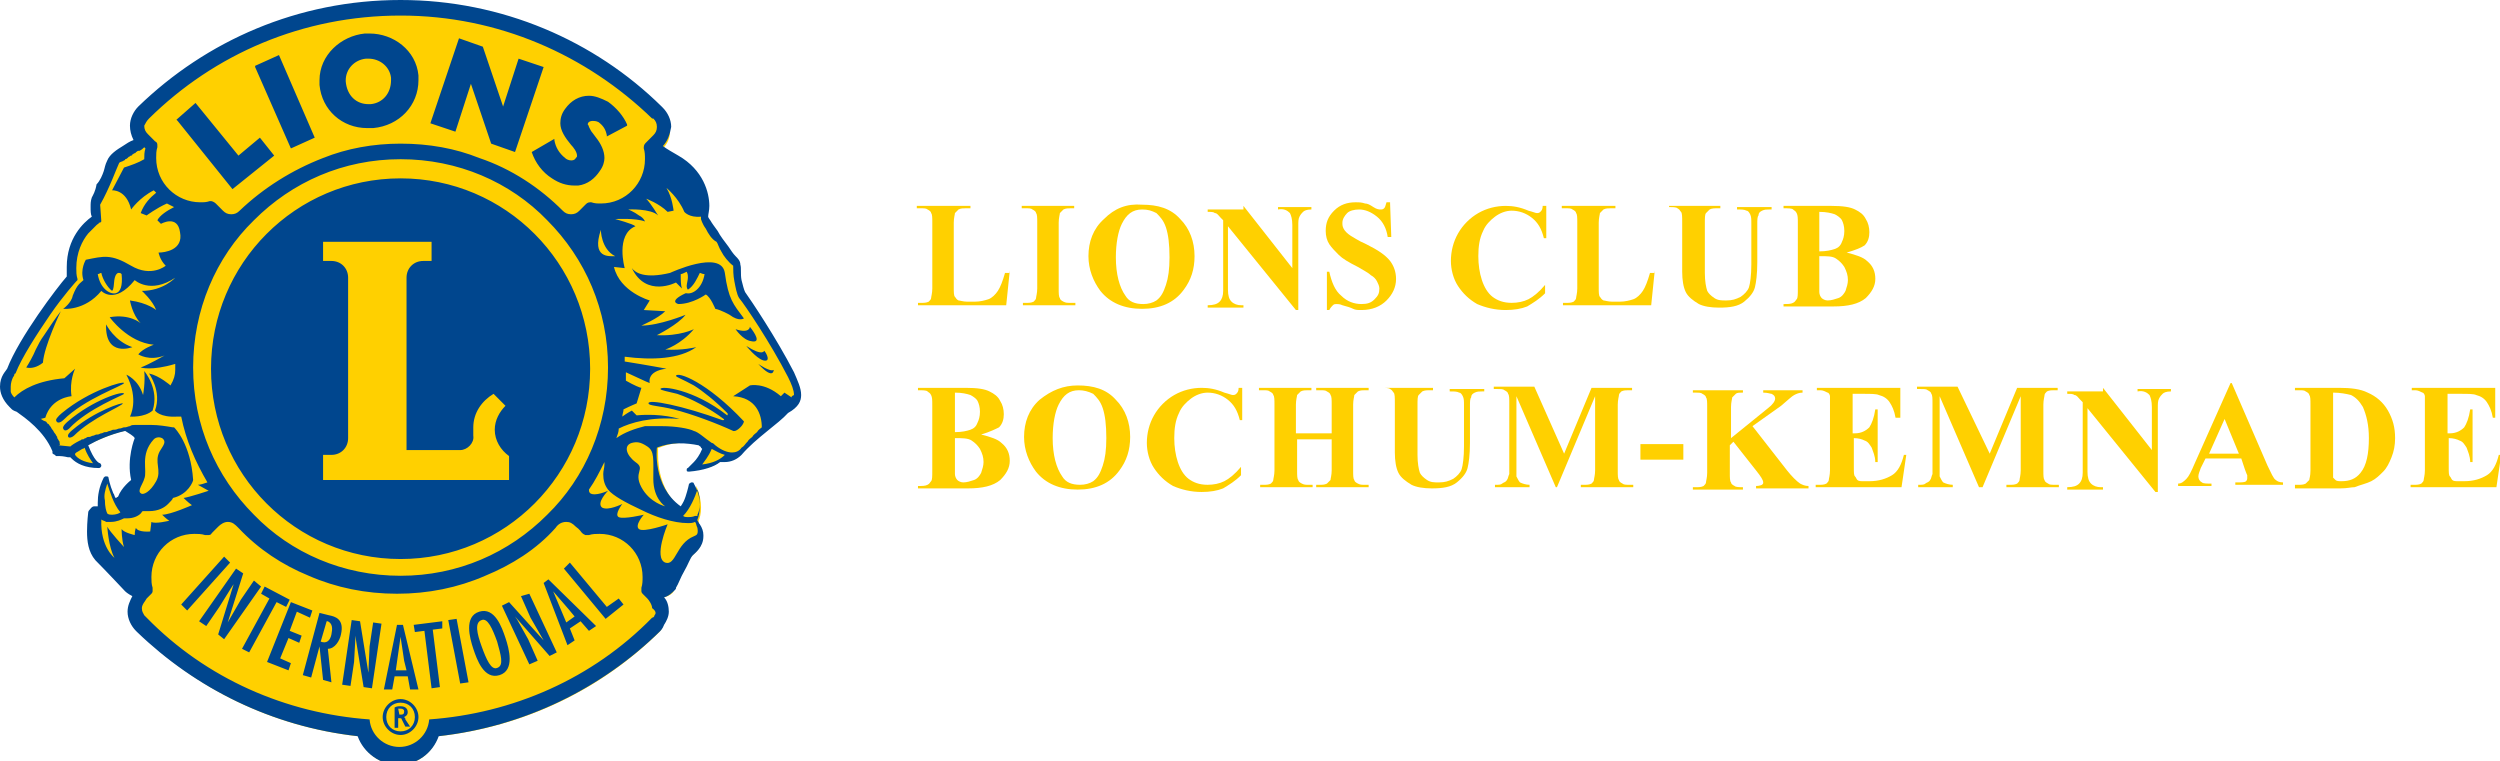
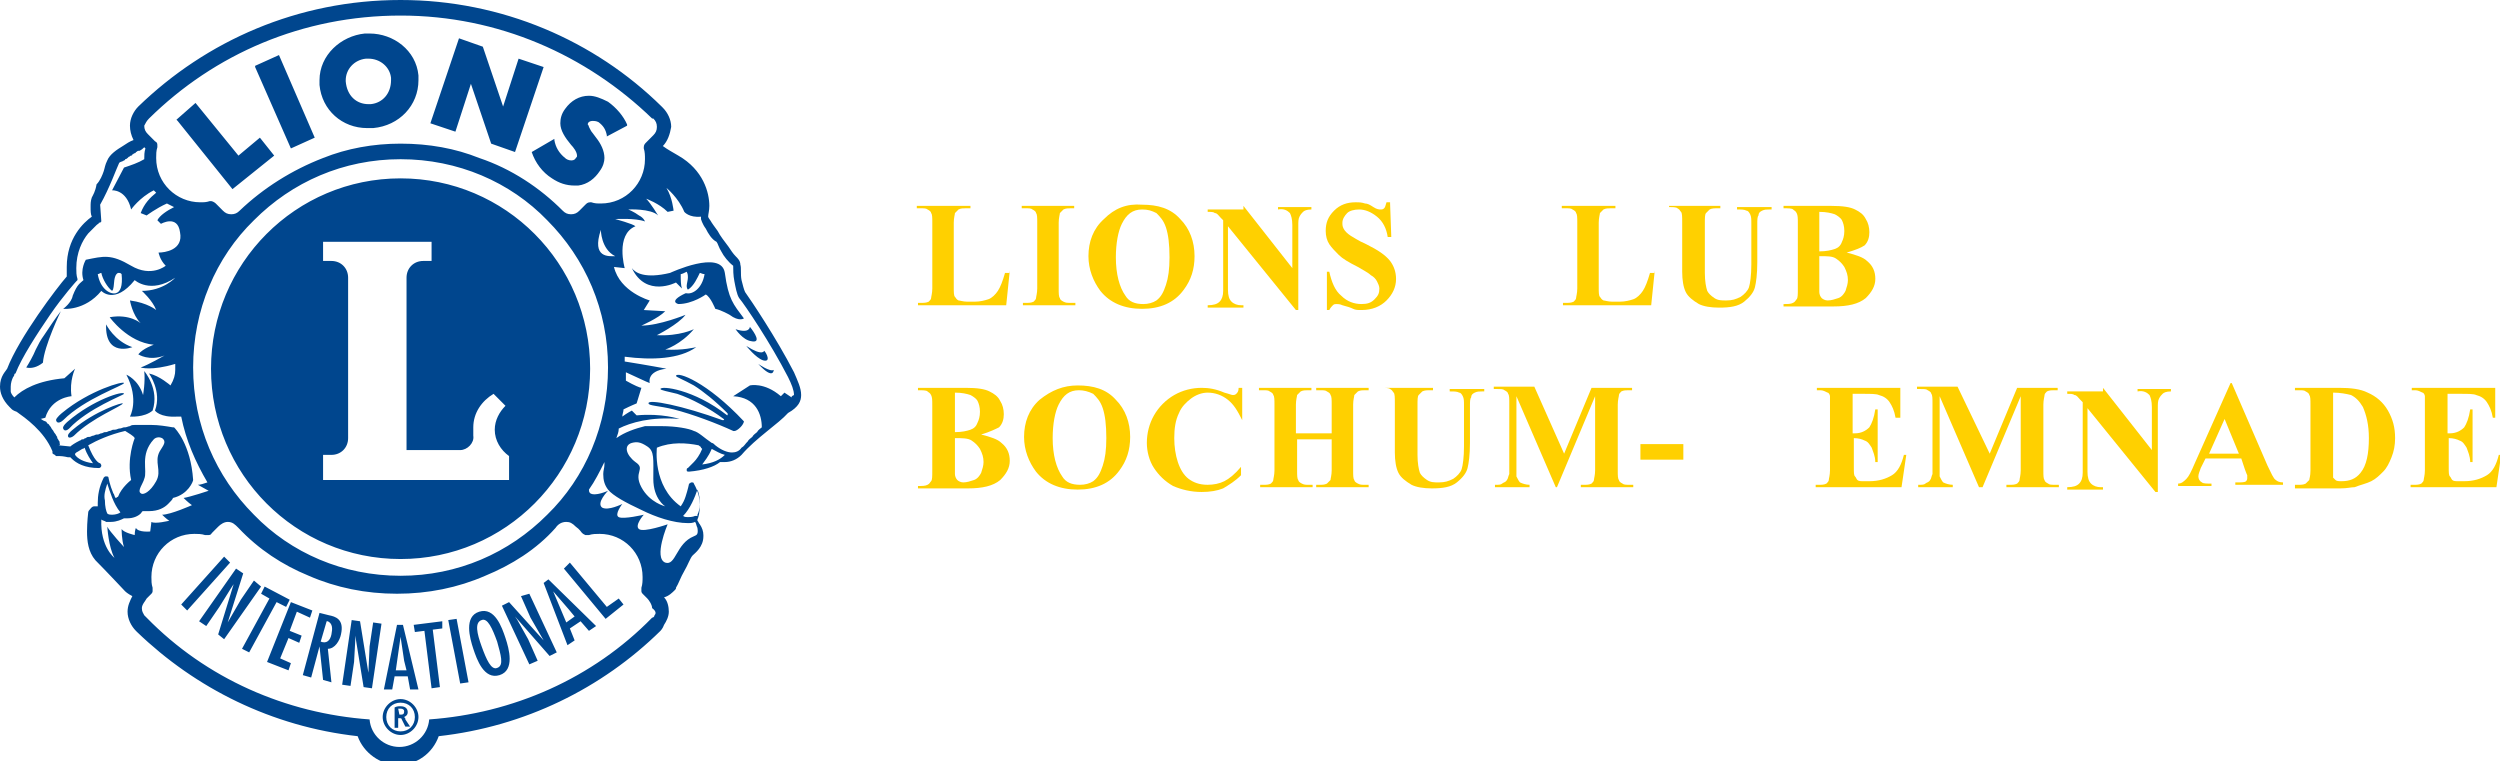
<svg xmlns="http://www.w3.org/2000/svg" width="243" height="74" viewBox="0 0 243 74" fill="none">
  <g clip-path="url(#clip0_489_9655)">
    <path d="M98.152 26.296L97.804 29.67H89.229V29.437H89.577C89.809 29.437 90.04 29.437 90.272 29.321C90.388 29.204 90.504 29.088 90.504 28.972C90.504 28.855 90.62 28.506 90.62 28.041V21.641C90.62 21.176 90.62 20.827 90.504 20.711C90.504 20.594 90.388 20.478 90.156 20.361C90.04 20.245 89.809 20.245 89.461 20.245H89.113V20.012H94.328V20.245H93.864C93.633 20.245 93.401 20.245 93.169 20.361C93.053 20.478 92.937 20.594 92.821 20.711C92.821 20.827 92.706 21.176 92.706 21.641V27.924C92.706 28.39 92.706 28.739 92.821 28.855C92.937 28.972 92.937 29.088 93.169 29.204C93.285 29.204 93.633 29.321 93.98 29.321H94.791C95.255 29.321 95.718 29.204 96.066 29.088C96.414 28.972 96.761 28.622 96.993 28.273C97.225 27.924 97.457 27.343 97.688 26.528H98.152V26.296Z" fill="#FFD000" />
    <path d="M104.527 29.437V29.67H99.428V29.437H99.776C100.008 29.437 100.24 29.437 100.471 29.321C100.587 29.204 100.703 29.088 100.703 28.972C100.703 28.855 100.819 28.506 100.819 28.041V21.641C100.819 21.176 100.819 20.827 100.703 20.711C100.703 20.594 100.587 20.478 100.355 20.361C100.24 20.245 100.008 20.245 99.66 20.245H99.312V20.012H104.411V20.245H104.064C103.832 20.245 103.6 20.245 103.368 20.361C103.252 20.478 103.137 20.594 103.021 20.711C103.021 20.827 102.905 21.176 102.905 21.641V28.041C102.905 28.506 102.905 28.855 103.021 28.972C103.021 29.088 103.137 29.204 103.368 29.321C103.6 29.437 103.716 29.437 104.064 29.437H104.527Z" fill="#FFD000" />
    <path d="M111.011 19.896C112.518 19.896 113.793 20.245 114.72 21.293C115.647 22.224 116.11 23.503 116.11 24.9C116.11 26.18 115.763 27.227 115.067 28.157C114.14 29.437 112.75 30.019 111.011 30.019C109.273 30.019 107.883 29.437 106.956 28.274C106.26 27.343 105.797 26.18 105.797 24.9C105.797 23.503 106.26 22.224 107.303 21.293C108.346 20.245 109.505 19.78 111.011 19.896ZM111.011 20.362C110.084 20.362 109.505 20.827 109.042 21.758C108.694 22.456 108.462 23.62 108.462 25.016C108.462 26.645 108.81 27.925 109.389 28.739C109.737 29.321 110.316 29.554 111.127 29.554C111.591 29.554 112.054 29.437 112.402 29.205C112.866 28.856 113.097 28.39 113.329 27.692C113.561 26.994 113.677 26.18 113.677 25.016C113.677 23.736 113.561 22.805 113.329 22.107C113.097 21.409 112.75 21.06 112.402 20.711C111.939 20.478 111.591 20.362 111.011 20.362Z" fill="#FFD000" />
    <path d="M120.863 20.012L125.614 26.063V21.874C125.614 21.292 125.498 20.943 125.382 20.711C125.151 20.478 124.803 20.245 124.224 20.361V20.129H127.468V20.361C127.005 20.361 126.773 20.478 126.657 20.594C126.541 20.711 126.425 20.827 126.309 21.06C126.194 21.292 126.194 21.525 126.194 21.99V30.135H125.962L119.357 21.99V28.157C119.357 28.739 119.473 29.088 119.704 29.321C119.936 29.553 120.284 29.67 120.631 29.67H120.863V29.902H117.387V29.67C117.966 29.67 118.314 29.553 118.546 29.321C118.777 29.088 118.893 28.739 118.893 28.273V21.409L118.661 21.176C118.43 20.943 118.314 20.711 118.082 20.711C117.966 20.594 117.734 20.594 117.387 20.594V20.361H120.863V20.012Z" fill="#FFD000" />
    <path d="M135.117 19.78L135.233 23.038H134.885C134.769 22.223 134.422 21.525 133.842 21.06C133.263 20.594 132.683 20.362 132.104 20.362C131.64 20.362 131.177 20.478 130.945 20.711C130.713 20.943 130.482 21.292 130.482 21.641C130.482 21.874 130.482 21.991 130.598 22.223C130.713 22.456 130.945 22.689 131.293 22.921C131.525 23.038 131.988 23.387 132.799 23.736C133.958 24.317 134.653 24.783 135.117 25.365C135.465 25.83 135.696 26.412 135.696 27.11C135.696 27.924 135.349 28.623 134.769 29.204C134.19 29.786 133.379 30.135 132.336 30.135C131.988 30.135 131.756 30.135 131.525 30.019C131.293 29.902 130.945 29.786 130.482 29.67C130.25 29.553 130.018 29.553 129.902 29.553C129.786 29.553 129.671 29.553 129.555 29.67C129.439 29.786 129.323 29.902 129.207 30.135H128.975V26.412H129.207C129.439 27.459 129.786 28.273 130.366 28.739C130.945 29.321 131.64 29.553 132.336 29.553C132.915 29.553 133.263 29.437 133.61 29.088C133.958 28.739 134.074 28.506 134.074 28.041C134.074 27.808 133.958 27.575 133.842 27.343C133.726 27.11 133.495 26.877 133.263 26.761C133.031 26.528 132.568 26.296 131.988 25.947C131.061 25.481 130.482 25.132 130.134 24.783C129.786 24.434 129.439 24.085 129.207 23.736C128.975 23.387 128.859 22.921 128.859 22.456C128.859 21.641 129.091 21.06 129.671 20.478C130.25 19.896 130.945 19.663 131.756 19.663C132.104 19.663 132.336 19.663 132.683 19.78C132.915 19.78 133.147 19.896 133.495 20.129C133.842 20.362 134.074 20.362 134.19 20.362C134.306 20.362 134.422 20.362 134.537 20.245C134.653 20.129 134.653 20.012 134.769 19.663H135.117V19.78Z" fill="#FFD000" />
-     <path d="M150.298 19.78V23.154H150.066C149.834 22.223 149.487 21.642 148.907 21.176C148.328 20.711 147.633 20.478 146.937 20.478C146.358 20.478 145.778 20.711 145.315 21.06C144.851 21.409 144.388 21.874 144.156 22.456C143.808 23.154 143.693 23.969 143.693 24.899C143.693 25.714 143.808 26.528 144.04 27.226C144.272 27.925 144.62 28.506 145.083 28.855C145.547 29.204 146.126 29.437 146.937 29.437C147.517 29.437 148.096 29.321 148.56 29.088C149.023 28.855 149.602 28.39 150.182 27.692V28.506C149.602 29.088 149.023 29.437 148.444 29.786C147.864 30.019 147.169 30.135 146.358 30.135C145.315 30.135 144.388 29.902 143.577 29.553C142.766 29.088 142.186 28.506 141.723 27.808C141.259 27.11 141.027 26.179 141.027 25.365C141.027 24.434 141.259 23.503 141.723 22.689C142.186 21.874 142.881 21.176 143.693 20.711C144.504 20.245 145.431 20.013 146.358 20.013C147.053 20.013 147.748 20.129 148.56 20.478C149.023 20.594 149.255 20.711 149.371 20.711C149.487 20.711 149.602 20.711 149.718 20.594C149.834 20.478 149.95 20.362 149.95 20.013H150.298V19.78Z" fill="#FFD000" />
    <path d="M160.843 26.296L160.496 29.67H151.921V29.437H152.268C152.5 29.437 152.732 29.437 152.963 29.321C153.079 29.204 153.195 29.088 153.195 28.972C153.195 28.855 153.311 28.506 153.311 28.041V21.641C153.311 21.176 153.311 20.827 153.195 20.711C153.195 20.594 153.079 20.478 152.848 20.361C152.732 20.245 152.5 20.245 152.152 20.245H151.805V20.012H157.019V20.245H156.556C156.324 20.245 156.092 20.245 155.86 20.361C155.745 20.478 155.629 20.594 155.513 20.711C155.513 20.827 155.397 21.176 155.397 21.641V27.924C155.397 28.39 155.397 28.739 155.513 28.855C155.629 28.972 155.629 29.088 155.86 29.204C155.976 29.204 156.324 29.321 156.672 29.321H157.483C157.946 29.321 158.41 29.204 158.757 29.088C159.105 28.972 159.453 28.622 159.685 28.273C159.916 27.924 160.148 27.343 160.38 26.528H160.843V26.296Z" fill="#FFD000" />
    <path d="M162.234 20.012H167.217V20.245H166.985C166.638 20.245 166.406 20.245 166.174 20.361C166.058 20.478 165.943 20.594 165.827 20.711C165.711 20.827 165.711 21.176 165.711 21.758V26.528C165.711 27.343 165.827 27.924 165.943 28.273C166.058 28.506 166.29 28.739 166.638 28.972C166.985 29.204 167.333 29.204 167.797 29.204C168.376 29.204 168.724 29.088 169.187 28.855C169.535 28.622 169.882 28.273 169.998 27.924C170.114 27.575 170.23 26.761 170.23 25.714V21.758C170.23 21.292 170.23 21.06 170.114 20.827C169.998 20.594 169.882 20.478 169.767 20.478C169.535 20.361 169.303 20.361 168.84 20.361V20.129H172.2V20.361H171.968C171.737 20.361 171.505 20.361 171.273 20.478C171.041 20.594 170.925 20.711 170.925 20.943C170.809 21.06 170.809 21.409 170.809 21.758V25.481C170.809 26.645 170.694 27.459 170.578 27.924C170.462 28.39 170.114 28.855 169.535 29.321C168.955 29.786 168.144 29.902 167.101 29.902C166.29 29.902 165.595 29.786 165.131 29.553C164.552 29.204 164.088 28.855 163.857 28.39C163.625 27.924 163.509 27.226 163.509 26.412V21.641C163.509 21.06 163.509 20.711 163.393 20.594C163.277 20.478 163.277 20.361 163.046 20.245C162.93 20.129 162.582 20.129 162.234 20.129V20.012Z" fill="#FFD000" />
    <path d="M179.501 24.55C180.428 24.783 181.123 25.016 181.471 25.365C182.05 25.83 182.282 26.412 182.282 27.11C182.282 27.808 181.934 28.39 181.355 28.972C180.66 29.553 179.617 29.786 178.226 29.786H173.359V29.553C173.823 29.553 174.055 29.553 174.286 29.437C174.518 29.321 174.518 29.204 174.634 29.088C174.75 28.972 174.75 28.622 174.75 28.041V21.758C174.75 21.176 174.75 20.943 174.634 20.711C174.518 20.478 174.402 20.478 174.286 20.361C174.171 20.245 173.823 20.245 173.359 20.245V20.012H177.995C179.153 20.012 179.849 20.129 180.312 20.361C180.776 20.594 181.123 20.827 181.355 21.292C181.587 21.641 181.703 22.107 181.703 22.572C181.703 23.038 181.587 23.503 181.239 23.852C180.892 24.085 180.312 24.317 179.501 24.55ZM176.836 24.899V28.041V28.39C176.836 28.622 176.952 28.855 177.068 28.972C177.183 29.088 177.415 29.204 177.647 29.204C177.995 29.204 178.342 29.088 178.69 28.972C179.037 28.855 179.269 28.506 179.385 28.273C179.501 27.924 179.617 27.575 179.617 27.226C179.617 26.761 179.501 26.412 179.269 25.946C179.037 25.597 178.806 25.365 178.458 25.132C178.11 24.899 177.647 24.899 176.836 24.899ZM176.836 24.434C177.531 24.434 177.995 24.317 178.342 24.201C178.69 24.085 178.922 23.852 179.037 23.503C179.153 23.27 179.269 22.921 179.269 22.456C179.269 21.99 179.153 21.641 179.037 21.409C178.922 21.176 178.574 20.943 178.342 20.827C177.995 20.711 177.531 20.594 176.836 20.594V24.434Z" fill="#FFD000" />
    <path d="M95.368 42.236C96.295 42.468 96.99 42.701 97.338 43.05C97.918 43.516 98.149 44.097 98.149 44.795C98.149 45.494 97.802 46.075 97.222 46.657C96.527 47.239 95.484 47.472 94.094 47.472H89.227V47.239C89.69 47.239 89.922 47.239 90.154 47.123C90.385 47.006 90.385 46.89 90.501 46.773C90.617 46.657 90.617 46.308 90.617 45.726V39.443C90.617 38.861 90.617 38.629 90.501 38.396C90.385 38.163 90.269 38.163 90.154 38.047C90.038 37.931 89.69 37.931 89.227 37.931V37.698H93.862C95.021 37.698 95.716 37.814 96.179 38.047C96.643 38.28 96.99 38.513 97.222 38.978C97.454 39.327 97.57 39.792 97.57 40.258C97.57 40.723 97.454 41.189 97.106 41.538C96.875 41.654 96.179 42.003 95.368 42.236ZM92.819 42.585V45.726V46.075C92.819 46.308 92.935 46.541 93.051 46.657C93.166 46.773 93.398 46.89 93.63 46.89C93.978 46.89 94.325 46.773 94.673 46.657C95.021 46.541 95.252 46.192 95.368 45.959C95.484 45.61 95.6 45.261 95.6 44.912C95.6 44.446 95.484 44.097 95.252 43.632C95.021 43.283 94.789 43.05 94.441 42.818C94.094 42.585 93.514 42.585 92.819 42.585ZM92.819 42.003C93.514 42.003 93.978 41.887 94.325 41.77C94.673 41.654 94.905 41.421 95.021 41.072C95.136 40.84 95.252 40.49 95.252 40.025C95.252 39.56 95.136 39.211 95.021 38.978C94.905 38.745 94.557 38.513 94.325 38.396C93.978 38.28 93.514 38.163 92.819 38.163V42.003Z" fill="#FFD000" />
    <path d="M104.754 37.465C106.26 37.465 107.535 37.814 108.462 38.861C109.389 39.792 109.852 41.072 109.852 42.468C109.852 43.748 109.505 44.795 108.809 45.726C107.882 47.006 106.492 47.588 104.754 47.588C103.015 47.588 101.625 47.006 100.698 45.843C100.003 44.912 99.539 43.748 99.539 42.468C99.539 41.072 100.003 39.792 101.045 38.861C102.204 37.931 103.363 37.465 104.754 37.465ZM104.87 37.931C103.942 37.931 103.363 38.396 102.9 39.327C102.552 40.025 102.32 41.188 102.32 42.585C102.32 44.214 102.668 45.493 103.247 46.308C103.595 46.89 104.174 47.122 104.985 47.122C105.449 47.122 105.912 47.006 106.26 46.773C106.724 46.424 106.955 45.959 107.187 45.261C107.419 44.563 107.535 43.748 107.535 42.585C107.535 41.305 107.419 40.374 107.187 39.676C106.955 38.978 106.608 38.629 106.26 38.28C105.797 38.047 105.333 37.931 104.87 37.931Z" fill="#FFD000" />
-     <path d="M120.743 37.465V40.839H120.511C120.28 39.909 119.932 39.327 119.352 38.861C118.773 38.396 118.078 38.163 117.383 38.163C116.803 38.163 116.224 38.396 115.76 38.745C115.297 39.094 114.833 39.559 114.601 40.141C114.254 40.839 114.138 41.654 114.138 42.585C114.138 43.399 114.254 44.214 114.486 44.912C114.717 45.61 115.065 46.192 115.528 46.541C115.992 46.89 116.571 47.122 117.383 47.122C117.962 47.122 118.541 47.006 119.005 46.773C119.468 46.541 120.048 46.075 120.627 45.377V46.192C120.048 46.773 119.468 47.122 118.889 47.471C118.31 47.704 117.614 47.821 116.803 47.821C115.76 47.821 114.833 47.588 114.022 47.239C113.211 46.773 112.631 46.192 112.168 45.493C111.704 44.795 111.473 43.865 111.473 43.05C111.473 42.119 111.704 41.188 112.168 40.374C112.631 39.559 113.327 38.861 114.138 38.396C114.949 37.931 115.876 37.698 116.803 37.698C117.498 37.698 118.194 37.814 119.005 38.163C119.468 38.28 119.7 38.396 119.816 38.396C119.932 38.396 120.048 38.396 120.164 38.28C120.28 38.163 120.395 38.047 120.395 37.698H120.743V37.465Z" fill="#FFD000" />
+     <path d="M120.743 37.465V40.839C120.28 39.909 119.932 39.327 119.352 38.861C118.773 38.396 118.078 38.163 117.383 38.163C116.803 38.163 116.224 38.396 115.76 38.745C115.297 39.094 114.833 39.559 114.601 40.141C114.254 40.839 114.138 41.654 114.138 42.585C114.138 43.399 114.254 44.214 114.486 44.912C114.717 45.61 115.065 46.192 115.528 46.541C115.992 46.89 116.571 47.122 117.383 47.122C117.962 47.122 118.541 47.006 119.005 46.773C119.468 46.541 120.048 46.075 120.627 45.377V46.192C120.048 46.773 119.468 47.122 118.889 47.471C118.31 47.704 117.614 47.821 116.803 47.821C115.76 47.821 114.833 47.588 114.022 47.239C113.211 46.773 112.631 46.192 112.168 45.493C111.704 44.795 111.473 43.865 111.473 43.05C111.473 42.119 111.704 41.188 112.168 40.374C112.631 39.559 113.327 38.861 114.138 38.396C114.949 37.931 115.876 37.698 116.803 37.698C117.498 37.698 118.194 37.814 119.005 38.163C119.468 38.28 119.7 38.396 119.816 38.396C119.932 38.396 120.048 38.396 120.164 38.28C120.28 38.163 120.395 38.047 120.395 37.698H120.743V37.465Z" fill="#FFD000" />
    <path d="M126.079 42.701V45.726C126.079 46.192 126.079 46.541 126.195 46.657C126.195 46.773 126.311 46.89 126.543 47.006C126.775 47.123 126.89 47.123 127.238 47.123H127.586V47.355H122.487V47.123H122.835C123.066 47.123 123.298 47.123 123.53 47.006C123.646 46.89 123.762 46.773 123.762 46.657C123.762 46.541 123.878 46.192 123.878 45.726V39.327C123.878 38.861 123.878 38.513 123.762 38.396C123.762 38.28 123.646 38.163 123.414 38.047C123.298 37.931 123.066 37.931 122.719 37.931H122.371V37.698H127.47V37.931H127.122C126.89 37.931 126.659 37.931 126.427 38.047C126.311 38.163 126.195 38.28 126.079 38.396C126.079 38.513 125.963 38.861 125.963 39.327V42.119H129.44V39.327C129.44 38.861 129.44 38.513 129.324 38.396C129.324 38.28 129.208 38.163 128.976 38.047C128.86 37.931 128.629 37.931 128.281 37.931H127.933V37.698H133.032V37.931H132.684C132.453 37.931 132.221 37.931 131.989 38.047C131.873 38.163 131.757 38.28 131.641 38.396C131.641 38.513 131.526 38.861 131.526 39.327V45.726C131.526 46.192 131.526 46.541 131.641 46.657C131.641 46.773 131.757 46.89 131.989 47.006C132.221 47.123 132.337 47.123 132.684 47.123H133.032V47.355H127.933V47.123H128.281C128.513 47.123 128.744 47.123 128.976 47.006C129.092 46.89 129.208 46.773 129.324 46.657C129.324 46.541 129.44 46.192 129.44 45.726V42.701H126.079Z" fill="#FFD000" />
    <path d="M134.305 37.698H139.288V37.931H139.056C138.708 37.931 138.476 37.931 138.245 38.047C138.129 38.163 138.013 38.28 137.897 38.396C137.781 38.513 137.781 38.861 137.781 39.443V44.214C137.781 45.028 137.897 45.61 138.013 45.959C138.129 46.192 138.36 46.424 138.708 46.657C139.056 46.89 139.403 46.89 139.867 46.89C140.446 46.89 140.794 46.773 141.257 46.541C141.605 46.308 141.953 45.959 142.069 45.61C142.185 45.261 142.3 44.446 142.3 43.399V39.443C142.3 38.978 142.3 38.745 142.185 38.513C142.069 38.28 141.953 38.163 141.837 38.163C141.605 38.047 141.373 38.047 140.91 38.047V37.814H144.27V38.047H144.039C143.807 38.047 143.575 38.047 143.343 38.163C143.112 38.28 142.996 38.396 142.996 38.629C142.88 38.745 142.88 39.094 142.88 39.443V43.05C142.88 44.214 142.764 45.028 142.648 45.494C142.532 45.959 142.185 46.424 141.605 46.89C141.026 47.355 140.215 47.472 139.172 47.472C138.36 47.472 137.665 47.355 137.202 47.123C136.622 46.773 136.159 46.424 135.927 45.959C135.695 45.494 135.579 44.795 135.579 43.981V39.211C135.579 38.629 135.579 38.28 135.463 38.163C135.348 38.047 135.348 37.931 135.116 37.814C135 37.698 134.652 37.698 134.305 37.698Z" fill="#FFD000" />
    <path d="M152.032 44.097L154.697 37.698H158.637V37.931H158.29C158.058 37.931 157.826 37.931 157.594 38.047C157.479 38.163 157.363 38.28 157.363 38.396C157.363 38.512 157.247 38.861 157.247 39.327V45.726C157.247 46.192 157.247 46.541 157.363 46.657C157.363 46.773 157.479 46.89 157.71 47.006C157.826 47.122 158.058 47.122 158.406 47.122H158.753V47.355H153.655V47.122H154.002C154.234 47.122 154.466 47.122 154.697 47.006C154.813 46.89 154.929 46.773 154.929 46.657C154.929 46.541 155.045 46.192 155.045 45.726V38.512L151.337 47.355H151.221L147.397 38.512V45.377C147.397 45.843 147.397 46.192 147.397 46.308C147.513 46.541 147.629 46.773 147.745 46.89C147.976 47.006 148.324 47.122 148.672 47.122V47.355H145.311V47.122H145.427C145.659 47.122 145.891 47.122 146.006 47.006C146.122 46.89 146.354 46.89 146.47 46.657C146.586 46.541 146.586 46.308 146.702 46.075C146.702 46.075 146.702 45.726 146.702 45.377V39.211C146.702 38.745 146.702 38.396 146.586 38.28C146.586 38.163 146.47 38.047 146.238 37.931C146.122 37.814 145.891 37.814 145.543 37.814H145.195V37.581H149.135L152.032 44.097Z" fill="#FFD000" />
    <path d="M163.621 44.679H159.449V43.167H163.621V44.679Z" fill="#FFD000" />
-     <path d="M170.341 41.421L173.701 45.726C174.165 46.308 174.628 46.773 174.976 47.006C175.208 47.123 175.44 47.239 175.787 47.239V47.471H170.689V47.239C171.036 47.239 171.268 47.123 171.268 47.123C171.384 47.006 171.384 47.006 171.384 46.89C171.384 46.657 171.152 46.308 170.689 45.726L168.487 42.934L168.139 43.283V45.959C168.139 46.424 168.139 46.773 168.255 46.89C168.255 47.006 168.371 47.123 168.603 47.239C168.719 47.355 169.066 47.355 169.414 47.355V47.588H164.547V47.355H164.895C165.126 47.355 165.358 47.355 165.59 47.239C165.706 47.123 165.822 47.006 165.822 46.89C165.822 46.773 165.937 46.424 165.937 45.959V39.56C165.937 39.094 165.937 38.745 165.822 38.629C165.822 38.512 165.706 38.396 165.474 38.28C165.358 38.163 165.126 38.163 164.779 38.163H164.547V37.931H169.414V38.163C169.066 38.163 168.834 38.163 168.719 38.28C168.603 38.396 168.487 38.512 168.371 38.629C168.371 38.745 168.255 39.094 168.255 39.56V42.585L171.847 39.676C172.311 39.327 172.543 38.978 172.543 38.745C172.543 38.512 172.427 38.396 172.195 38.28C172.079 38.28 171.847 38.163 171.384 38.163V37.931H175.208V38.163C174.86 38.163 174.628 38.28 174.397 38.396C174.165 38.512 173.817 38.861 173.122 39.443L170.341 41.421Z" fill="#FFD000" />
    <path d="M180.077 38.163V42.119H180.308C180.888 42.119 181.351 41.887 181.699 41.538C181.931 41.189 182.162 40.607 182.278 39.792H182.51V44.912H182.278C182.278 44.33 182.047 43.865 181.931 43.516C181.699 43.167 181.583 42.934 181.235 42.818C181.004 42.701 180.656 42.585 180.193 42.585V45.377C180.193 45.959 180.193 46.192 180.308 46.308C180.424 46.424 180.424 46.541 180.54 46.657C180.656 46.773 180.888 46.773 181.12 46.773H181.699C182.626 46.773 183.321 46.541 183.901 46.192C184.48 45.843 184.828 45.145 185.059 44.214H185.291L184.828 47.355H176.484V47.123H176.832C177.064 47.123 177.296 47.123 177.527 47.006C177.643 46.89 177.759 46.773 177.759 46.657C177.759 46.541 177.875 46.192 177.875 45.726V39.327C177.875 38.861 177.875 38.629 177.875 38.513C177.875 38.396 177.759 38.163 177.643 38.163C177.411 38.047 177.18 37.931 176.948 37.931H176.6V37.698H184.712V40.607H184.248C184.132 39.909 183.901 39.443 183.669 39.094C183.437 38.745 183.09 38.513 182.626 38.396C182.394 38.28 181.815 38.28 181.12 38.28H180.077V38.163Z" fill="#FFD000" />
    <path d="M193.401 44.097L196.066 37.698H200.006V37.931H199.658C199.426 37.931 199.195 37.931 198.963 38.047C198.847 38.163 198.731 38.28 198.731 38.396C198.731 38.512 198.615 38.861 198.615 39.327V45.726C198.615 46.192 198.615 46.541 198.731 46.657C198.731 46.773 198.847 46.89 199.079 47.006C199.195 47.122 199.426 47.122 199.774 47.122H200.122V47.355H195.023V47.122H195.371C195.602 47.122 195.834 47.122 196.066 47.006C196.182 46.89 196.298 46.773 196.298 46.657C196.298 46.541 196.414 46.192 196.414 45.726V38.512L192.705 47.355H192.358L188.534 38.512V45.377C188.534 45.843 188.534 46.192 188.534 46.308C188.65 46.541 188.766 46.773 188.881 46.89C189.113 47.006 189.461 47.122 189.808 47.122V47.355H186.448V47.122H186.564C186.796 47.122 187.027 47.122 187.143 47.006C187.259 46.89 187.491 46.89 187.607 46.657C187.723 46.541 187.723 46.308 187.838 46.075C187.838 46.075 187.838 45.726 187.838 45.377V39.211C187.838 38.745 187.838 38.396 187.723 38.28C187.723 38.163 187.607 38.047 187.375 37.931C187.259 37.814 187.027 37.814 186.68 37.814H186.332V37.581H190.272L193.401 44.097Z" fill="#FFD000" />
    <path d="M204.41 37.698L209.161 43.748V39.56C209.161 38.978 209.045 38.629 208.929 38.396C208.698 38.163 208.35 37.931 207.771 38.047V37.814H211.015V38.047C210.552 38.047 210.32 38.163 210.204 38.28C210.088 38.396 209.972 38.513 209.856 38.745C209.74 38.978 209.74 39.211 209.74 39.676V47.821H209.509L202.904 39.676V45.843C202.904 46.424 203.019 46.773 203.251 47.006C203.483 47.239 203.831 47.355 204.178 47.355H204.41V47.588H200.934V47.355C201.513 47.355 201.861 47.239 202.092 47.006C202.324 46.773 202.44 46.424 202.44 45.959V39.094L202.208 38.861C201.977 38.629 201.861 38.396 201.629 38.396C201.513 38.28 201.281 38.28 200.934 38.28V38.047H204.41V37.698Z" fill="#FFD000" />
    <path d="M217.853 44.563H214.376L213.913 45.493C213.797 45.843 213.681 46.075 213.681 46.308C213.681 46.541 213.797 46.773 214.029 46.89C214.144 47.006 214.492 47.006 214.956 47.006V47.239H211.711V47.006C212.059 47.006 212.29 46.773 212.522 46.541C212.754 46.308 212.986 45.843 213.333 45.028L216.81 37.233H216.926L220.402 45.261C220.75 45.959 220.981 46.541 221.213 46.657C221.329 46.773 221.561 46.89 221.908 46.89V47.123H217.273V46.89H217.505C217.853 46.89 218.2 46.89 218.316 46.773C218.432 46.657 218.432 46.541 218.432 46.424C218.432 46.308 218.432 46.308 218.432 46.192C218.432 46.192 218.316 45.959 218.2 45.61L217.853 44.563ZM217.621 44.097L216.23 40.723L214.724 44.097H217.621Z" fill="#FFD000" />
    <path d="M223.07 47.355V47.123H223.418C223.65 47.123 223.881 47.123 224.113 47.006C224.229 46.89 224.345 46.773 224.461 46.657C224.461 46.541 224.577 46.308 224.577 45.726V39.327C224.577 38.861 224.577 38.513 224.461 38.396C224.461 38.28 224.345 38.163 224.113 38.047C223.997 37.931 223.766 37.931 223.418 37.931H223.07V37.698H227.358C228.517 37.698 229.444 37.814 230.139 38.163C230.95 38.513 231.645 39.094 232.109 39.909C232.572 40.723 232.804 41.538 232.804 42.585C232.804 43.283 232.688 43.865 232.457 44.446C232.225 45.028 231.993 45.494 231.645 45.843C231.298 46.192 230.95 46.541 230.487 46.773C230.023 47.006 229.444 47.123 228.864 47.355C228.517 47.355 228.169 47.472 227.474 47.472H223.07V47.355ZM226.778 38.163V45.726C226.778 46.075 226.778 46.424 226.778 46.424C226.778 46.424 226.894 46.541 227.01 46.657C227.126 46.773 227.358 46.773 227.59 46.773C228.401 46.773 228.98 46.541 229.444 45.959C230.023 45.261 230.255 44.097 230.255 42.585C230.255 41.305 230.023 40.374 229.675 39.56C229.328 38.978 228.98 38.629 228.517 38.396C228.053 38.28 227.474 38.163 226.778 38.163Z" fill="#FFD000" />
    <path d="M237.901 38.163V42.119H238.133C238.712 42.119 239.176 41.887 239.523 41.538C239.755 41.189 239.987 40.607 240.103 39.792H240.334V44.912H240.103C240.103 44.33 239.871 43.865 239.755 43.516C239.523 43.167 239.407 42.934 239.06 42.818C238.828 42.701 238.48 42.585 238.017 42.585V45.377C238.017 45.959 238.017 46.192 238.133 46.308C238.249 46.424 238.249 46.541 238.364 46.657C238.48 46.773 238.712 46.773 238.944 46.773H239.523C240.45 46.773 241.146 46.541 241.725 46.192C242.304 45.843 242.652 45.145 242.884 44.214H243.115L242.652 47.355H234.309V47.123H234.656C234.888 47.123 235.12 47.123 235.352 47.006C235.467 46.89 235.583 46.773 235.583 46.657C235.583 46.541 235.699 46.192 235.699 45.726V39.327C235.699 38.861 235.699 38.629 235.699 38.513C235.699 38.396 235.583 38.163 235.467 38.163C235.236 38.047 235.004 37.931 234.772 37.931H234.424V37.698H242.536V40.607H242.304C242.188 39.909 241.957 39.443 241.725 39.094C241.493 38.745 241.146 38.513 240.682 38.396C240.45 38.28 239.871 38.28 239.176 38.28H237.901V38.163Z" fill="#FFD000" />
-     <path d="M77.642 38.396C77.642 37.815 77.41 37.116 77.063 36.535L76.947 36.418L76.831 36.302C75.093 33.044 72.775 29.553 72.196 28.739C72.08 28.506 71.848 28.041 71.848 27.459C71.732 26.877 71.848 26.296 71.732 25.947C71.732 25.714 71.501 25.481 71.385 25.248C71.153 25.016 70.921 24.667 70.689 24.318C70.342 23.852 69.878 23.27 69.646 22.805C69.531 22.572 69.299 22.34 69.299 22.223C69.183 22.107 69.183 21.991 69.067 21.991C68.951 21.758 68.835 21.525 68.719 21.409V21.292C68.719 21.06 68.835 20.711 68.835 20.245C68.835 18.965 68.372 16.871 65.938 15.591C65.359 15.242 64.895 14.893 64.432 14.66L64.2 14.544L64.432 14.428C64.895 13.962 65.127 13.38 65.127 12.799C65.127 12.101 64.895 11.519 64.432 11.053L64.2 10.472C57.711 4.072 48.788 0.116 38.938 0.116C29.088 0.116 20.166 4.072 13.676 10.472C13.213 10.937 12.865 11.519 12.865 12.217C12.865 12.682 12.981 13.148 13.213 13.497L13.329 13.729L13.097 13.846C12.749 13.962 12.402 14.195 12.054 14.428C11.475 14.777 10.895 15.242 10.664 15.707C10.432 16.289 10.548 16.406 10.316 16.871C10.2 17.22 9.852 17.802 9.621 18.267C9.389 18.733 9.157 19.082 9.041 19.314C8.925 19.547 8.925 19.896 8.925 20.129C8.925 20.478 8.925 20.827 9.041 21.06V21.176L8.925 21.292C8.23 21.874 6.608 23.27 6.608 26.063C6.608 26.296 6.608 26.645 6.608 26.994V27.11V27.226C5.681 28.274 1.973 33.16 0.814 36.069C0.698 36.302 0.582 36.418 0.466 36.651C0.35 36.884 0.234 37.233 0.234 37.698C0.234 38.28 0.466 38.862 1.046 39.443L1.277 39.56C1.277 39.56 1.277 39.56 1.393 39.676C1.509 39.676 1.509 39.792 1.741 39.909C2.668 40.491 4.406 41.77 5.333 43.865C5.333 43.865 5.333 43.865 5.333 43.981C5.333 44.097 5.333 44.097 5.449 44.214C5.565 44.214 5.449 44.214 5.565 44.214C5.681 44.214 5.681 44.214 5.797 44.214C6.144 44.214 6.492 44.214 6.608 44.214H6.724H6.955L7.071 44.33L7.187 44.447C7.651 44.912 8.346 45.261 9.737 45.377L9.505 45.261C9.273 45.028 8.925 44.679 8.462 43.516L8.346 43.399L8.462 43.283C9.389 42.818 10.664 42.236 12.054 41.887H12.17H12.286C12.749 42.12 13.097 42.352 13.329 42.585L13.445 42.701V42.818C13.445 42.818 13.329 43.05 13.213 43.516C13.097 43.981 12.981 44.563 12.981 45.377C12.981 45.843 12.981 46.308 13.097 46.774V46.89L12.981 47.006C12.981 47.006 12.981 47.006 12.865 47.123C12.749 47.239 12.633 47.355 12.518 47.472C12.286 47.704 11.938 48.17 11.822 48.519V48.635H11.707C11.591 48.635 11.591 48.752 11.475 48.752L11.243 48.868L11.127 48.635C11.011 48.519 11.011 48.286 10.895 48.17C10.664 47.472 10.548 46.89 10.432 46.774V46.657C9.968 47.588 9.852 48.403 9.852 48.984C9.852 49.101 9.852 49.217 9.852 49.333V49.682L9.505 49.566H9.389C9.389 49.566 9.389 49.566 9.273 49.566C9.157 49.566 9.041 49.682 8.925 49.799C8.925 49.915 8.809 49.915 8.809 49.915V50.031C8.809 50.148 8.809 50.264 8.694 50.497C8.694 50.846 8.578 51.311 8.578 51.777C8.578 52.708 8.694 53.755 9.389 54.453C10.432 55.5 12.17 57.362 12.286 57.478C12.286 57.478 12.518 57.711 12.981 57.827L13.213 57.943L13.097 58.176C12.865 58.525 12.633 58.991 12.633 59.572C12.633 60.27 12.865 60.852 13.329 61.318L13.445 61.434C19.007 66.903 26.423 70.626 34.767 71.557H34.883V71.673C35.462 73.186 36.968 74.349 38.706 74.349C40.445 74.349 41.951 73.302 42.531 71.673V71.557H42.646C50.99 70.626 58.406 67.019 64.084 61.434C64.084 61.434 64.316 61.201 64.432 60.852C64.664 60.503 64.779 60.154 64.779 59.689C64.779 59.223 64.664 58.758 64.432 58.409L64.316 58.176L64.548 58.06C65.011 57.943 65.359 57.711 65.475 57.478C65.475 57.362 65.591 57.362 65.591 57.245C65.822 56.896 66.054 56.198 66.402 55.616C66.749 54.918 66.981 54.337 67.213 54.104C67.445 53.755 68.256 53.289 68.256 52.358V52.242C68.256 51.893 68.14 51.544 68.024 51.311C67.908 51.195 67.908 51.079 67.908 50.962C67.908 50.962 67.908 50.962 67.908 50.846V50.73V50.613C68.024 50.38 68.14 49.915 68.14 49.333C68.14 48.752 68.024 48.053 67.676 47.239C67.676 47.239 67.676 47.239 67.676 47.355C67.676 47.472 67.676 47.472 67.561 47.588C67.445 47.821 67.445 48.17 67.213 48.519C67.097 48.868 66.981 49.101 66.749 49.45L66.633 49.682L66.402 49.566C64.2 47.937 63.968 45.377 63.968 44.214C63.968 43.865 63.968 43.632 63.968 43.632V43.516H64.084C64.895 43.167 65.707 43.05 66.402 43.05C67.097 43.05 67.676 43.167 68.256 43.283C68.372 43.399 68.488 43.399 68.488 43.516L68.603 43.632L68.719 43.748L68.603 43.865C68.372 44.447 68.024 44.912 67.792 45.145C67.561 45.377 67.445 45.494 67.329 45.61C67.213 45.61 67.213 45.726 67.213 45.726C68.603 45.61 69.531 45.261 70.11 44.796H70.226H70.342C70.458 44.796 70.458 44.796 70.573 44.796H70.689C71.153 44.796 71.732 44.563 72.08 44.097C73.47 42.468 75.672 40.956 76.599 40.025C76.947 39.676 77.063 39.211 77.179 38.862L77.642 38.396Z" fill="#FFD000" />
    <path d="M27.811 58.991L28.159 58.292L25.725 57.013L25.378 57.711L26.189 58.176L23.524 63.063L24.219 63.412L26.884 58.525L27.811 58.991ZM29.086 62.481L29.318 61.783L28.159 61.318L28.854 59.456L30.129 60.038L30.36 59.34L28.275 58.525L25.957 64.343L28.043 65.157L28.275 64.459L27.232 63.994L28.043 62.016L29.086 62.481ZM32.215 61.667C32.099 62.248 31.751 62.597 31.172 62.365L31.751 60.387H31.867C32.331 60.62 32.331 61.085 32.215 61.667ZM31.983 59.805L31.056 59.572L29.433 65.623L30.245 65.855L31.056 62.83L31.403 66.088L32.215 66.321L31.867 63.063C32.562 63.063 33.026 62.248 33.142 61.667C33.489 60.154 32.562 59.921 31.983 59.805ZM35.923 62.83L35.807 65.39L34.996 60.387L34.184 60.27L33.258 66.553L34.069 66.67L34.416 64.343L34.532 62.248V61.783L35.343 66.786L36.154 66.903L37.081 60.62L36.27 60.503L35.923 62.83ZM13.906 38.396C13.442 36.884 12.283 36.418 12.283 36.418C13.558 38.862 12.631 40.491 12.631 40.491C12.631 40.491 14.021 40.607 14.833 39.909C15.528 37.815 14.021 36.069 14.021 36.069C14.137 37.116 13.906 38.396 13.906 38.396ZM24.682 56.431L23.408 58.292L22.133 60.503L23.64 55.733L22.944 55.267L19.352 60.387L20.047 60.852L21.322 58.991L22.481 57.129L22.712 56.78L21.206 61.667L21.785 62.132L25.378 57.013L24.682 56.431ZM21.785 54.104L17.614 58.758L18.193 59.34L22.365 54.685L21.785 54.104ZM65.704 36.535C65.704 36.651 66.399 36.884 67.442 37.465C68.369 38.047 69.528 38.978 70.687 40.142C70.803 40.258 70.687 40.374 70.687 40.374C67.442 37.815 64.197 37.465 64.197 37.815C64.197 37.931 64.893 38.047 65.82 38.28C67.21 38.745 68.948 39.676 70.339 40.723C70.455 40.84 70.339 40.84 70.223 40.84C66.399 39.443 62.923 38.745 63.039 39.211C63.039 39.443 64.082 39.443 65.472 39.792C67.326 40.258 69.76 41.189 71.266 41.887C71.266 41.887 71.498 42.003 71.961 41.538C72.309 41.189 72.309 40.956 72.309 40.956C68.717 37.116 65.82 36.069 65.704 36.535ZM38.82 69.462L38.704 68.88C38.704 68.88 38.82 68.88 38.936 68.88C39.167 68.88 39.283 68.997 39.283 69.113C39.283 69.462 39.167 69.462 38.82 69.462ZM39.283 69.695C39.515 69.579 39.631 69.462 39.631 69.23C39.631 68.88 39.399 68.648 38.936 68.648C38.704 68.648 38.588 68.648 38.356 68.764V70.742H38.704V69.811H38.82C38.936 69.811 39.051 69.811 39.051 69.928L39.399 70.626H39.863L39.399 69.928C39.399 69.811 39.399 69.811 39.283 69.695ZM43.571 60.27L44.73 66.437L45.541 66.321L44.382 60.154L43.571 60.27ZM53.768 57.478L55.275 59.223L55.854 59.921L55.043 60.503L53.768 57.478ZM52.841 56.663L55.159 62.714L55.854 62.248L55.391 61.085L56.434 60.387L57.245 61.318L57.94 60.852L53.305 56.315L52.841 56.663ZM10.313 31.531C10.197 34.789 12.863 33.742 12.863 33.742C11.124 33.16 10.313 31.531 10.313 31.531ZM48.322 64.924C47.742 65.157 47.279 64.11 46.815 62.83C46.352 61.55 46.12 60.503 46.815 60.27C47.395 60.038 47.858 61.085 48.322 62.365C48.669 63.645 49.017 64.692 48.322 64.924ZM46.584 59.456C45.077 59.921 45.657 62.016 46.004 63.063C46.352 64.11 47.047 66.088 48.554 65.623C50.06 65.157 49.481 63.063 49.133 62.016C48.785 60.968 48.09 58.991 46.584 59.456ZM38.936 71.091C38.124 71.091 37.545 70.509 37.545 69.695C37.545 68.88 38.124 68.299 38.936 68.299C39.747 68.299 40.326 68.88 40.326 69.695C40.326 70.509 39.747 71.091 38.936 71.091ZM38.936 67.95C38.009 67.95 37.197 68.764 37.197 69.695C37.197 70.626 38.009 71.44 38.936 71.44C39.863 71.44 40.674 70.626 40.674 69.695C40.674 68.764 39.863 67.95 38.936 67.95ZM42.991 60.387L40.21 60.736L40.326 61.434L41.253 61.318L41.949 66.903L42.76 66.786L42.064 61.201L42.991 61.085V60.387ZM39.515 65.157H38.472L38.936 61.899L39.283 64.226L39.515 65.157ZM38.588 60.736L37.313 67.019H38.124L38.356 65.739H39.631L39.863 67.019H40.674L39.167 60.736H38.588ZM58.983 58.991L55.391 54.685L54.811 55.267L58.867 60.154L60.605 58.758L60.142 58.176L58.983 58.991ZM6.605 40.956C6.605 40.956 6.026 41.421 6.142 41.654C6.258 42.003 6.605 41.77 6.721 41.654C8.575 39.676 12.052 38.396 12.052 38.28C12.052 37.931 9.039 38.862 6.605 40.956ZM49.481 46.657H31.403V44.214H32.215C33.142 44.214 33.837 43.516 33.837 42.585V26.994C33.837 26.063 33.142 25.365 32.215 25.365H31.403V23.503H41.949V25.365H41.137C40.21 25.365 39.515 26.063 39.515 26.994V43.748H44.73C45.425 43.748 46.12 43.05 46.004 42.352C46.004 42.12 46.004 41.77 46.004 41.538C46.004 40.142 46.815 38.978 47.974 38.28L49.133 39.443C48.554 40.025 48.09 40.84 48.09 41.77C48.09 42.818 48.669 43.748 49.481 44.33V46.657ZM38.936 17.337C28.738 17.337 20.511 25.598 20.511 35.837C20.511 46.075 28.738 54.337 38.936 54.337C49.133 54.337 57.361 46.075 57.361 35.837C57.361 25.598 49.133 17.337 38.936 17.337ZM76.944 38.629L76.249 38.163L75.901 38.513C74.279 37.116 72.888 37.465 72.888 37.465L71.266 38.513C73.468 38.629 74.047 40.258 74.047 41.538C73.931 41.654 73.7 41.77 73.584 42.003C73.468 42.12 73.236 42.236 73.12 42.468C73.004 42.585 72.772 42.701 72.657 42.934L72.541 43.05C72.425 43.167 72.309 43.399 72.077 43.516C71.846 43.865 71.498 43.981 71.15 43.981C70.687 43.981 70.107 43.748 69.528 43.283C69.412 43.167 69.296 43.05 69.18 43.05C68.485 42.585 67.906 42.003 67.442 41.887C66.978 41.654 65.704 41.421 64.313 41.421C64.197 41.421 64.082 41.421 64.082 41.421H63.966H63.85C63.734 41.421 63.734 41.421 63.618 41.421H63.502C63.386 41.421 63.386 41.421 63.27 41.421C63.27 41.421 63.27 41.421 63.154 41.421C63.039 41.421 63.039 41.421 62.923 41.421C62.807 41.421 62.691 41.421 62.691 41.421C61.764 41.654 60.721 42.003 59.91 42.585C60.026 42.236 60.142 42.003 60.142 41.654C61.3 41.072 63.27 40.491 66.052 40.723C66.052 40.723 64.313 40.142 61.88 40.374L61.416 39.909C61.416 39.909 60.953 40.142 60.489 40.491C60.489 40.258 60.605 40.025 60.605 39.792C61.3 39.443 61.88 39.211 61.88 39.211L62.343 37.698C62.227 37.698 61.648 37.465 60.837 37C60.837 36.767 60.837 36.418 60.837 36.185C61.88 36.651 62.807 37.116 63.154 37.233C63.154 37.233 62.807 36.069 64.777 35.837C64.777 35.837 62.923 35.487 60.721 35.138C60.721 35.022 60.721 34.789 60.721 34.673C63.386 35.022 66.052 34.906 67.674 33.742C67.674 33.742 66.283 34.091 64.661 33.975C64.661 33.975 66.167 33.509 67.442 31.997C67.442 31.997 66.052 32.695 63.85 32.579C63.85 32.579 65.936 31.531 66.631 30.601C66.631 30.601 64.082 31.648 62.343 31.648C62.343 31.648 63.966 30.95 64.661 30.252L62.575 30.135L63.154 29.204C63.154 29.204 60.258 28.39 59.678 25.947L60.721 26.063C60.721 26.063 59.794 22.805 61.764 21.991C61.532 21.758 59.794 21.292 59.794 21.292C59.794 21.292 61.764 21.176 62.691 21.525C62.691 21.525 62.575 21.176 62.112 20.943C61.648 20.594 61.069 20.362 61.069 20.362C61.069 20.362 63.27 20.245 63.966 20.943C63.966 20.943 63.27 19.78 62.807 19.314C62.807 19.314 64.082 19.78 64.893 20.594L65.472 20.478C65.472 20.478 65.356 19.198 64.777 18.267C64.777 18.267 65.936 19.198 66.515 20.594C66.515 20.594 66.978 21.176 68.137 21.06V21.176V21.292C68.137 21.292 68.253 21.758 68.601 22.223C68.833 22.689 69.18 23.27 69.644 23.503C69.76 23.619 69.876 24.085 70.107 24.434C70.339 24.899 70.803 25.481 71.266 25.83C71.266 26.179 71.266 26.761 71.382 27.343C71.498 27.924 71.614 28.623 71.846 28.972C72.425 29.67 74.858 33.277 76.597 36.651C76.944 37.349 77.176 37.931 77.176 38.396C76.944 38.513 76.944 38.513 76.944 38.629ZM68.253 45.145C68.485 44.796 68.833 44.447 69.18 43.632C69.644 43.865 69.991 44.097 70.455 44.214C69.991 44.679 69.296 45.028 68.253 45.145ZM64.661 49.217C64.661 49.217 63.154 48.868 62.343 47.355C61.532 45.843 62.807 45.61 61.764 44.912C60.837 44.214 60.605 43.283 61.416 43.05C61.88 42.934 62.227 42.934 62.923 43.399C63.618 43.865 63.502 44.563 63.502 46.541C63.502 48.519 64.661 49.217 64.661 49.217ZM66.863 50.846C67.094 50.846 67.326 50.846 67.558 50.73C67.674 50.846 67.674 51.079 67.79 51.311C67.906 52.009 67.674 52.009 67.442 52.126C65.704 52.824 65.704 55.035 64.661 54.685C63.502 54.22 64.893 50.962 64.893 50.962C64.893 50.962 62.575 51.777 62.112 51.428C61.648 51.079 62.575 50.031 62.575 50.031C62.575 50.031 60.605 50.497 60.142 50.264C59.678 50.031 60.489 48.984 60.489 48.984C60.489 48.984 59.099 49.682 58.519 49.333C57.94 48.868 59.099 47.704 59.099 47.704C59.099 47.704 57.824 48.286 57.361 47.937C57.245 47.821 57.245 47.704 57.245 47.588C57.824 46.774 58.288 45.843 58.751 44.912C58.751 45.028 58.751 45.145 58.751 45.145C58.751 45.494 58.635 45.726 58.635 46.075C58.635 46.657 58.751 47.123 59.099 47.588C59.562 48.17 60.837 48.868 62.343 49.566C63.734 50.264 65.472 50.846 66.863 50.846ZM67.79 47.588C68.022 48.17 68.022 48.635 68.022 48.984C68.022 49.45 67.906 49.799 67.79 50.031C67.79 50.031 67.79 50.031 67.79 50.148H67.558C67.326 50.264 66.978 50.264 66.863 50.264C66.747 50.264 66.515 50.264 66.399 50.148C67.094 49.45 67.558 48.286 67.79 47.588ZM63.618 59.805C63.618 59.921 63.502 60.038 63.386 60.038C57.592 65.972 49.828 69.346 41.717 69.928C41.601 71.44 40.326 72.604 38.82 72.604C37.313 72.604 36.039 71.44 35.923 69.928C27.811 69.346 20.047 65.972 14.253 60.038C14.253 60.038 14.137 59.921 14.021 59.805C13.906 59.572 13.79 59.456 13.79 59.107C13.79 58.758 14.137 58.409 14.253 58.176C14.485 57.943 14.717 57.711 14.717 57.711C14.717 57.711 14.833 57.594 14.833 57.478C14.833 57.362 14.833 57.245 14.833 57.129C14.717 56.78 14.717 56.431 14.717 56.082C14.717 53.755 16.571 51.893 18.888 51.893C19.236 51.893 19.584 51.893 19.931 52.009C20.047 52.009 20.047 52.009 20.279 52.009C20.511 52.009 20.511 51.893 20.627 51.777C20.627 51.777 20.974 51.428 21.206 51.195C21.438 50.962 21.785 50.73 22.133 50.73C22.597 50.73 22.828 50.962 23.176 51.311C25.146 53.406 27.463 54.918 30.013 55.965C32.678 57.129 35.575 57.711 38.588 57.711C41.601 57.711 44.498 57.129 47.163 55.965C49.712 54.918 52.146 53.406 54 51.311C54.232 50.962 54.579 50.73 55.043 50.73C55.391 50.73 55.622 50.846 55.97 51.195C56.318 51.428 56.549 51.777 56.549 51.777C56.665 51.893 56.665 51.893 56.897 52.009C57.013 52.009 57.129 52.009 57.245 52.009C57.592 51.893 57.94 51.893 58.288 51.893C60.605 51.893 62.459 53.755 62.459 56.082C62.459 56.431 62.459 56.78 62.343 57.129C62.343 57.129 62.343 57.362 62.343 57.478C62.343 57.594 62.459 57.711 62.459 57.711C62.459 57.711 62.807 58.06 62.923 58.176C63.039 58.292 63.386 58.758 63.386 59.107C63.85 59.456 63.734 59.689 63.618 59.805ZM11.472 26.528C11.704 26.528 11.704 26.528 11.82 26.645C11.936 27.808 11.704 28.39 11.24 28.506C10.661 28.623 9.734 28.041 9.502 26.645C9.618 26.645 9.734 26.528 9.85 26.528C9.966 27.11 10.429 27.924 10.893 28.274C10.893 28.274 11.009 28.157 11.009 28.041C11.124 27.692 11.009 26.761 11.472 26.528ZM14.948 42.701C15.18 42.468 15.528 42.468 15.76 42.585C16.223 42.934 15.876 43.283 15.528 43.865C14.948 44.912 15.76 45.726 15.18 46.774C14.601 47.821 13.906 48.17 13.674 47.937C13.326 47.704 13.906 47.006 14.021 46.541C14.369 45.726 13.558 44.214 14.948 42.701ZM13.21 51.311C13.21 51.311 13.094 51.544 13.094 52.009C13.094 52.009 12.052 51.777 11.82 51.428C11.82 51.428 11.82 52.475 12.052 53.173C12.052 53.173 10.661 51.66 10.429 51.195C10.429 51.195 10.545 53.173 11.124 54.22C11.124 54.22 9.734 53.173 9.85 50.497C9.966 50.613 10.197 50.613 10.313 50.73C10.429 50.73 10.429 50.73 10.545 50.73C10.661 50.73 10.661 50.73 10.777 50.73C11.356 50.73 11.82 50.497 12.052 50.38C12.167 50.38 12.283 50.38 12.399 50.38C12.979 50.38 13.442 50.148 13.674 49.915C13.79 49.799 13.79 49.682 13.906 49.682C14.137 49.682 14.369 49.682 14.485 49.682C15.412 49.682 15.991 49.333 16.339 48.984C16.571 48.752 16.803 48.519 16.803 48.403C18.309 48.053 18.773 46.774 18.773 46.657C18.541 43.167 17.034 41.654 16.919 41.538H16.803C16.107 41.421 15.412 41.305 14.717 41.305C14.601 41.305 14.369 41.305 14.253 41.305H14.137C14.021 41.305 13.79 41.305 13.674 41.305C13.558 41.305 13.326 41.305 13.21 41.305H13.094C12.979 41.305 12.747 41.305 12.631 41.421C12.515 41.421 12.283 41.538 12.167 41.538H12.052C11.936 41.538 11.82 41.654 11.588 41.654C11.472 41.654 11.356 41.77 11.124 41.77H11.009C10.893 41.77 10.777 41.887 10.661 41.887C10.545 41.887 10.429 42.003 10.313 42.003H10.197C10.082 42.003 9.966 42.12 9.85 42.12C9.734 42.12 9.618 42.236 9.502 42.236C9.502 42.236 9.502 42.236 9.386 42.236C9.27 42.236 9.155 42.352 9.039 42.352C8.923 42.352 8.807 42.468 8.691 42.468C8.691 42.468 8.691 42.468 8.575 42.468C8.459 42.468 8.343 42.585 8.343 42.585C8.227 42.585 8.112 42.701 8.112 42.701C8.112 42.701 8.112 42.701 7.996 42.701C7.88 42.701 7.88 42.818 7.764 42.818C7.3 43.05 6.953 43.283 6.837 43.399L5.678 43.283C5.91 43.283 5.794 43.167 5.794 43.05C5.794 43.05 5.794 43.05 5.794 42.934C5.678 42.818 5.678 42.701 5.562 42.585C5.562 42.585 5.562 42.585 5.562 42.468C5.446 42.352 5.446 42.236 5.33 42.12C5.215 42.003 5.215 41.887 5.099 41.77C4.983 41.654 4.983 41.538 4.867 41.421C4.751 41.305 4.751 41.189 4.635 41.189C4.519 41.072 4.519 40.956 4.403 40.956C4.056 40.84 4.056 40.723 3.94 40.723L4.403 40.607C4.983 38.629 6.953 38.513 6.953 38.513C6.721 37 7.3 35.837 7.3 35.837L6.258 36.767C3.708 37 2.202 37.815 1.391 38.629C1.159 38.396 1.043 38.163 1.043 38.047C1.043 38.047 1.043 38.047 1.043 37.931C1.043 37.931 1.043 37.931 1.043 37.815C1.043 37.815 1.043 37.815 1.043 37.698V37.582C1.043 37.233 1.159 36.884 1.275 36.651C1.391 36.535 1.391 36.418 1.391 36.418C1.391 36.302 1.506 36.302 1.506 36.302C2.086 34.789 3.592 32.462 4.867 30.601C6.142 28.739 7.416 27.343 7.416 27.343L7.532 27.226V27.11C7.416 26.761 7.416 26.412 7.416 26.063C7.416 24.55 7.996 23.387 8.575 22.689C8.923 22.34 9.155 22.107 9.386 21.874C9.502 21.758 9.618 21.758 9.618 21.642C9.734 21.642 9.734 21.642 9.734 21.642L9.85 21.525L9.734 19.896C10.661 18.267 11.356 16.289 11.588 15.824C11.704 15.707 11.936 15.707 12.052 15.591C12.052 15.591 12.167 15.591 12.167 15.475C12.283 15.475 12.399 15.358 12.399 15.358L12.515 15.242C12.631 15.242 12.631 15.126 12.747 15.126C12.747 15.126 12.863 15.126 12.863 15.009C12.979 15.009 12.979 14.893 13.094 14.893C13.094 14.893 13.21 14.893 13.21 14.777C13.326 14.777 13.326 14.66 13.442 14.66C13.442 14.66 13.442 14.66 13.558 14.66C13.79 14.544 13.906 14.428 14.021 14.311L14.137 14.428C14.021 14.777 14.021 15.126 14.021 15.475C13.442 15.824 12.747 16.057 12.052 16.289L10.893 18.5C10.893 18.5 12.283 18.384 12.747 20.362C12.747 20.362 13.558 19.198 14.948 18.5C15.064 18.616 15.064 18.616 15.18 18.733C14.601 19.198 14.021 19.78 13.674 20.711L14.253 20.943C14.253 20.943 15.18 20.245 16.223 19.78C16.455 19.896 16.687 20.013 16.919 20.129C16.223 20.478 15.528 20.943 15.296 21.409L15.644 21.758C15.644 21.758 17.266 20.827 17.498 22.572C17.846 24.318 15.991 24.55 15.412 24.55C15.412 24.55 15.528 25.248 16.107 25.83C16.107 25.83 14.717 26.994 12.747 25.83C10.777 24.667 10.082 24.899 8.343 25.248C8.343 25.248 7.764 26.179 8.112 27.226C7.764 27.576 7.532 27.576 7.069 28.739C6.953 29.437 6.142 30.019 6.142 30.019C6.142 30.019 8.227 30.252 9.85 28.274C9.85 28.274 11.124 29.67 13.094 27.226C13.094 27.226 14.601 28.623 17.034 26.994C17.034 26.994 15.876 28.274 13.79 28.274C13.79 28.274 14.833 29.204 15.18 30.135C15.18 30.135 14.369 29.437 12.631 29.204C12.631 29.204 12.863 30.601 13.674 31.415C13.674 31.415 12.631 30.484 10.661 30.833C10.661 30.833 12.399 33.277 14.948 33.509C14.948 33.509 13.906 33.858 13.442 34.44C13.442 34.44 14.485 35.138 15.991 34.557C15.991 34.557 14.369 35.487 13.674 35.72C13.674 35.72 14.717 36.069 17.034 35.371C17.034 35.487 17.034 35.604 17.034 35.72C17.034 35.837 17.034 35.953 17.034 35.953C17.034 36.418 16.919 36.884 16.571 37.465C16.571 37.465 15.528 36.535 14.485 36.302C14.485 36.302 15.76 38.047 15.064 39.909C15.064 39.909 15.528 40.607 17.266 40.491C17.382 40.491 17.498 40.491 17.614 40.491C18.077 42.818 19.004 44.912 20.163 46.89C19.815 47.006 19.468 47.123 19.236 47.123L20.279 47.704C20.279 47.704 18.541 48.286 17.846 48.403C17.846 48.403 18.309 48.868 18.657 49.101C18.657 49.101 16.571 50.031 15.76 50.031C15.76 50.031 16.223 50.497 16.455 50.613C16.455 50.613 15.064 50.962 14.717 50.73L14.601 51.66C14.601 51.66 13.442 51.777 13.21 51.311ZM10.429 47.006C10.661 47.704 11.009 48.984 11.704 49.799C11.588 49.915 11.24 50.031 10.893 50.031C10.777 50.031 10.545 50.031 10.429 49.915C10.313 49.682 10.197 49.217 10.197 48.635C10.082 48.17 10.197 47.704 10.429 47.006ZM9.039 45.028C8.112 44.912 7.532 44.563 7.3 44.214C7.3 44.214 7.3 44.214 7.3 44.097L7.416 43.981C7.416 43.981 7.648 43.865 7.996 43.632C8.112 43.632 8.227 43.516 8.227 43.516C8.459 44.214 8.807 44.679 9.039 45.028ZM59.099 35.72C59.099 41.305 56.897 46.425 53.189 50.031C49.481 53.755 44.498 55.965 38.936 55.965C33.373 55.965 28.275 53.755 24.682 50.031C20.974 46.308 18.773 41.305 18.773 35.72C18.773 30.135 20.974 25.016 24.682 21.409C28.391 17.686 33.373 15.475 38.936 15.475C44.498 15.475 49.597 17.686 53.189 21.409C56.897 25.132 59.099 30.135 59.099 35.72ZM58.403 22.34C58.403 22.34 58.403 24.201 59.794 24.899C59.215 24.899 57.476 25.132 58.403 22.34ZM14.485 11.519C20.858 5.236 29.433 1.513 38.936 1.513C48.438 1.513 57.013 5.352 63.386 11.519H63.502C63.734 11.752 63.85 11.984 63.85 12.333C63.85 12.682 63.734 12.915 63.502 13.148L62.807 13.846C62.691 13.962 62.575 14.079 62.575 14.311V14.428C62.691 14.777 62.691 15.126 62.691 15.475C62.691 17.802 60.837 19.78 58.403 19.78C58.056 19.78 57.824 19.78 57.476 19.663H57.361C57.129 19.663 57.013 19.78 56.897 19.896L56.318 20.478C56.086 20.711 55.854 20.827 55.506 20.827C55.159 20.827 54.927 20.711 54.695 20.478C52.494 18.267 49.712 16.406 46.584 15.358C44.266 14.428 41.717 13.962 38.936 13.962C36.27 13.962 33.721 14.428 31.403 15.358C28.391 16.522 25.609 18.267 23.292 20.478C23.06 20.711 22.828 20.827 22.481 20.827C22.133 20.827 21.901 20.711 21.669 20.478L20.974 19.78C20.858 19.663 20.627 19.547 20.511 19.547C20.395 19.547 20.395 19.547 20.395 19.547C20.047 19.663 19.815 19.663 19.468 19.663C17.15 19.663 15.18 17.802 15.18 15.358C15.18 15.009 15.18 14.66 15.296 14.311V14.195C15.296 13.962 15.296 13.846 15.064 13.73L14.369 13.031C14.137 12.799 14.021 12.566 14.021 12.217C14.137 11.984 14.253 11.752 14.485 11.519ZM77.871 38.396C77.871 37.698 77.524 37 77.176 36.185C75.438 32.811 73.004 29.204 72.425 28.39C72.309 28.157 72.193 27.692 72.077 27.226C71.961 26.645 72.077 26.063 71.961 25.714C71.961 25.365 71.73 25.132 71.498 24.899C71.266 24.667 71.034 24.318 70.803 23.969C70.455 23.503 69.991 22.921 69.76 22.456C69.412 21.991 69.18 21.642 69.18 21.642C69.064 21.409 68.833 21.176 68.833 21.06C68.833 20.827 68.948 20.478 68.948 20.013C68.948 18.733 68.369 16.522 65.936 15.126C65.356 14.777 64.893 14.544 64.429 14.195C64.893 13.73 65.124 13.031 65.24 12.333C65.24 11.635 64.893 10.937 64.429 10.472L64.313 10.355C57.824 3.956 48.785 0 38.936 0C28.97 0 20.047 3.956 13.442 10.355C12.979 10.821 12.631 11.519 12.631 12.217C12.631 12.682 12.747 13.148 12.979 13.613C12.631 13.73 12.283 13.962 11.936 14.195C11.356 14.544 10.661 15.009 10.429 15.591C10.197 16.057 10.197 16.289 10.082 16.638C9.966 16.987 9.734 17.569 9.386 17.918C9.27 18.616 9.039 18.965 8.923 19.198C8.807 19.547 8.807 19.78 8.807 20.129C8.807 20.478 8.807 20.827 8.923 21.06C8.112 21.642 6.489 23.154 6.489 25.947C6.489 26.179 6.489 26.528 6.489 26.877C5.562 27.924 1.854 32.811 0.695 35.837C0.579 36.069 0 36.535 0 37.582C0 38.163 0.232 38.862 0.927 39.56L1.159 39.792C1.159 39.792 1.275 39.909 1.622 40.025C2.433 40.607 4.288 41.887 5.099 43.865C5.099 43.865 5.099 43.865 5.099 43.981C5.099 44.097 5.099 44.097 5.33 44.214C5.446 44.33 5.446 44.33 5.446 44.33C5.562 44.33 5.678 44.33 5.794 44.33C6.142 44.33 6.605 44.447 6.605 44.447H6.721C6.837 44.447 6.837 44.447 6.837 44.447L6.953 44.563C7.416 45.028 8.227 45.494 9.618 45.494C9.734 45.494 9.85 45.377 9.85 45.261C9.85 45.145 9.734 45.028 9.734 45.028C9.618 45.028 9.155 44.796 8.575 43.283C9.386 42.818 10.661 42.236 12.167 41.887C12.515 42.12 12.979 42.352 13.094 42.585C13.094 42.585 12.283 44.563 12.747 46.657C12.747 46.657 11.82 47.355 11.472 48.286C11.356 48.286 11.356 48.403 11.24 48.403C11.124 48.286 11.124 48.053 11.009 47.937C10.661 47.123 10.545 46.425 10.545 46.425C10.545 46.308 10.429 46.308 10.313 46.308C10.197 46.308 10.197 46.308 10.082 46.425C9.618 47.355 9.502 48.17 9.502 48.868C9.502 48.984 9.502 49.101 9.502 49.217C9.386 49.217 9.386 49.217 9.27 49.217H9.155C8.923 49.217 8.807 49.45 8.691 49.566C8.575 49.682 8.575 49.799 8.575 49.799C8.575 49.799 8.459 50.73 8.459 51.66C8.459 52.591 8.575 53.638 9.27 54.453C10.313 55.5 12.167 57.478 12.167 57.478C12.167 57.478 12.399 57.711 12.863 57.943C12.631 58.409 12.399 58.874 12.399 59.456C12.399 60.154 12.747 60.852 13.21 61.318L13.326 61.434C19.004 66.903 26.421 70.626 34.764 71.557C35.343 73.186 36.966 74.349 38.704 74.349C40.558 74.349 42.064 73.186 42.644 71.557C50.987 70.626 58.519 66.903 64.197 61.318C64.197 61.318 64.429 61.085 64.545 60.736C64.777 60.387 65.009 59.921 65.009 59.456C65.009 58.991 64.893 58.409 64.545 58.06C65.009 57.943 65.356 57.594 65.588 57.362C65.704 57.245 65.704 57.245 65.704 57.129C65.936 56.78 66.167 56.082 66.515 55.5C66.863 54.918 67.094 54.22 67.326 53.987C67.558 53.755 68.369 53.173 68.369 52.126V52.009C68.369 51.66 68.253 51.311 68.022 50.962C67.906 50.846 67.906 50.73 67.79 50.613C67.79 50.613 67.79 50.613 67.79 50.497C67.906 50.264 68.022 49.799 68.022 49.101C68.022 48.519 67.906 47.821 67.442 47.006C67.442 46.89 67.326 46.89 67.21 46.89C67.094 46.89 67.094 47.006 66.978 47.006C66.978 47.006 66.863 47.588 66.631 48.286C66.515 48.635 66.399 48.868 66.167 49.217C63.386 47.239 63.85 43.516 63.85 43.516C65.24 42.934 66.747 43.05 67.906 43.283C68.022 43.399 68.137 43.399 68.137 43.516L68.253 43.632C68.022 44.214 67.674 44.679 67.442 44.912C67.21 45.145 67.094 45.261 66.978 45.377L66.863 45.494C66.747 45.494 66.747 45.61 66.747 45.726C66.747 45.843 66.863 45.843 66.978 45.843C68.369 45.726 69.412 45.377 69.991 44.912C70.107 44.912 70.223 44.912 70.223 44.912C70.339 44.912 70.339 44.912 70.455 44.912C71.034 44.912 71.614 44.679 72.077 44.214C73.468 42.585 75.669 41.189 76.597 40.142C77.639 39.56 77.871 38.978 77.871 38.396ZM73.7 35.371C75.206 37 75.206 35.953 75.206 35.953C74.858 36.185 73.7 35.371 73.7 35.371ZM22.597 18.384L26.652 15.126L25.262 13.38L23.176 15.126L19.004 10.006L17.15 11.635L17.266 11.752L22.597 18.384ZM51.682 14.777C52.03 15.824 52.725 16.755 53.652 17.337C54.348 17.802 55.043 18.035 55.854 18.035C55.97 18.035 56.086 18.035 56.202 18.035C57.129 17.918 57.824 17.337 58.288 16.638C58.635 16.173 58.751 15.707 58.751 15.358C58.751 14.66 58.403 13.962 57.94 13.38L57.592 12.915C57.476 12.799 57.361 12.566 57.245 12.333C57.245 12.217 57.129 12.101 57.129 12.101C57.129 11.868 57.361 11.752 57.592 11.752C57.708 11.752 57.94 11.752 58.172 11.868C58.635 12.217 58.867 12.566 58.983 13.148V13.264L60.953 12.217V12.101C60.605 11.286 59.91 10.472 59.099 9.89C58.403 9.541 57.824 9.308 57.245 9.308C56.318 9.308 55.506 9.774 54.927 10.588C54.579 11.053 54.464 11.519 54.464 11.984C54.464 12.682 54.927 13.38 55.506 14.079C55.738 14.311 56.086 14.777 56.086 15.126C56.086 15.242 56.086 15.242 55.97 15.358C55.854 15.591 55.622 15.591 55.506 15.591C55.275 15.591 55.043 15.475 54.927 15.358C54.348 14.893 54 14.311 53.884 13.613V13.497L51.682 14.777ZM35.575 5.701C35.691 5.701 35.691 5.701 35.807 5.701C36.966 5.701 37.893 6.516 38.009 7.563C38.009 7.679 38.009 7.679 38.009 7.796C38.009 9.075 37.197 10.006 36.039 10.123C35.923 10.123 35.923 10.123 35.807 10.123C34.648 10.123 33.721 9.308 33.605 7.912V7.796C33.605 6.748 34.416 5.818 35.575 5.701ZM35.691 12.45C35.923 12.45 36.039 12.45 36.27 12.45C38.82 12.217 40.674 10.239 40.674 7.796C40.674 7.679 40.674 7.447 40.674 7.33C40.442 4.887 38.24 3.258 35.923 3.258C35.807 3.258 35.575 3.258 35.459 3.258C33.142 3.491 31.056 5.352 31.056 7.796C31.056 7.912 31.056 8.028 31.056 8.261C31.288 10.704 33.258 12.45 35.691 12.45ZM45.773 8.145L47.742 13.962L50.06 14.777L52.841 6.516L50.408 5.701L48.901 10.355L46.931 4.538L44.614 3.723L41.833 11.984L44.266 12.799L45.773 8.145ZM28.275 14.428L30.592 13.38L27.116 5.352L24.798 6.399V6.516L28.275 14.428ZM7.069 41.77C7.069 41.77 6.605 42.12 6.605 42.352C6.605 42.701 7.069 42.469 7.185 42.352C8.923 40.607 11.936 39.443 11.936 39.211C11.936 39.094 9.27 39.909 7.069 41.77ZM4.288 32.579C3.94 33.044 3.708 33.509 3.476 33.975C3.245 34.557 2.781 35.371 2.549 35.72C3.013 35.837 3.592 35.72 4.172 35.255C4.288 33.626 5.91 30.252 5.91 30.252C5.446 30.833 4.751 31.881 4.288 32.579ZM50.639 57.943L51.566 60.038L52.841 62.248L49.481 58.525L48.785 58.874L51.451 64.576L52.262 64.226L51.335 62.132L50.292 60.27L50.06 59.921L53.421 63.761L54.116 63.412L51.451 57.711L50.639 57.943ZM12.052 37.233C12.052 37 8.691 37.931 6.026 40.142C6.026 40.142 5.446 40.607 5.446 40.84C5.562 41.305 6.026 40.956 6.142 40.84C8.227 38.745 12.052 37.465 12.052 37.233ZM72.309 30.95C71.266 29.553 70.803 29.088 70.455 26.528C70.107 24.201 65.124 26.528 65.124 26.528C62.691 27.11 61.764 26.528 61.416 26.063C62.807 28.972 65.704 27.459 65.704 27.459L66.283 28.041C66.167 27.692 66.167 27.226 66.167 26.645C66.283 26.645 66.515 26.528 66.747 26.412C66.863 26.645 66.863 26.761 66.863 26.994C66.863 27.226 66.747 27.576 66.747 27.808C66.747 28.041 66.863 28.157 66.863 28.157C67.442 27.808 67.79 26.994 68.022 26.528C68.137 26.528 68.253 26.645 68.485 26.645C68.253 28.041 67.326 28.623 66.747 28.506C66.747 28.506 66.747 28.506 66.631 28.506C64.893 29.321 65.936 29.553 65.936 29.553C67.326 29.553 68.601 28.623 68.601 28.623C69.064 28.855 69.528 30.019 69.528 30.019C70.107 30.135 70.918 30.601 70.918 30.601C71.846 31.299 72.309 30.95 72.309 30.95ZM72.888 31.764C72.888 31.764 72.888 32.462 71.498 31.997C71.498 31.997 72.193 33.044 73.004 33.16C74.047 33.393 73.352 32.346 72.888 31.764ZM74.279 34.091C74.279 34.091 74.163 34.673 72.541 33.626C72.541 33.626 73.468 34.789 74.163 35.022C74.974 35.255 74.511 34.324 74.279 34.091Z" fill="#00468E" />
  </g>
  <defs>
    <clipPath id="clip0_489_9655">
      <rect width="243" height="74" fill="white" />
    </clipPath>
  </defs>
</svg>